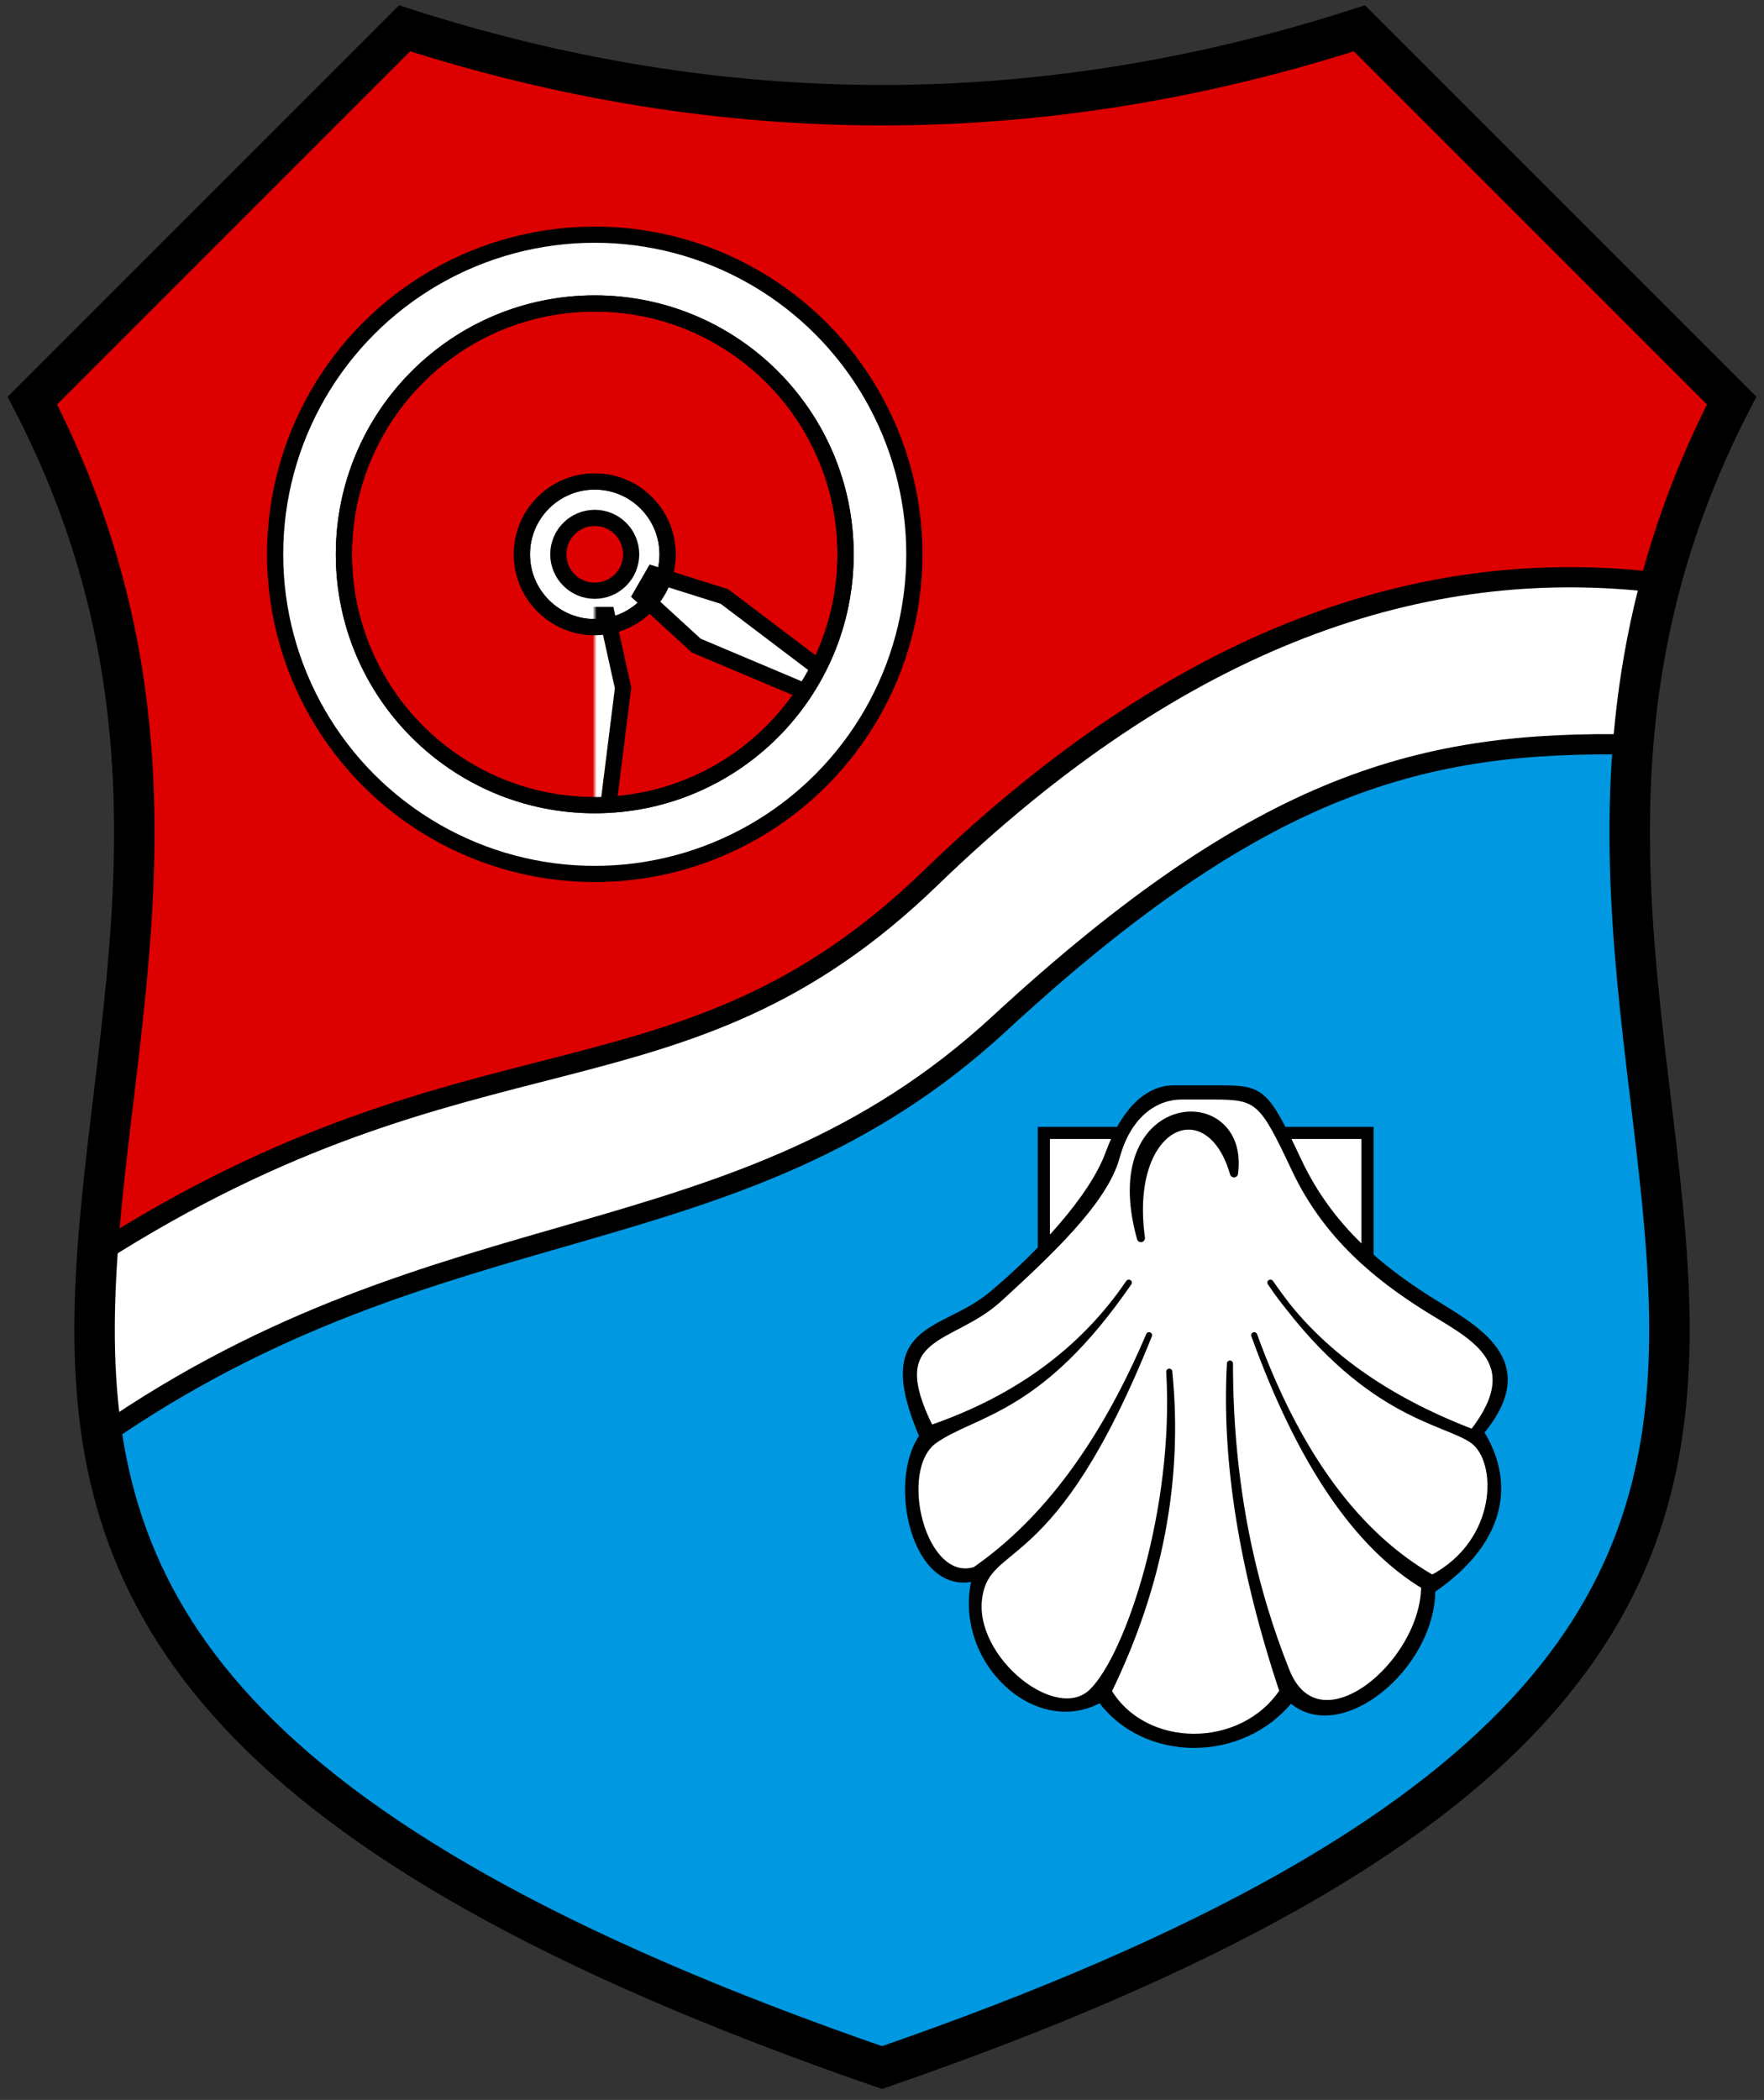
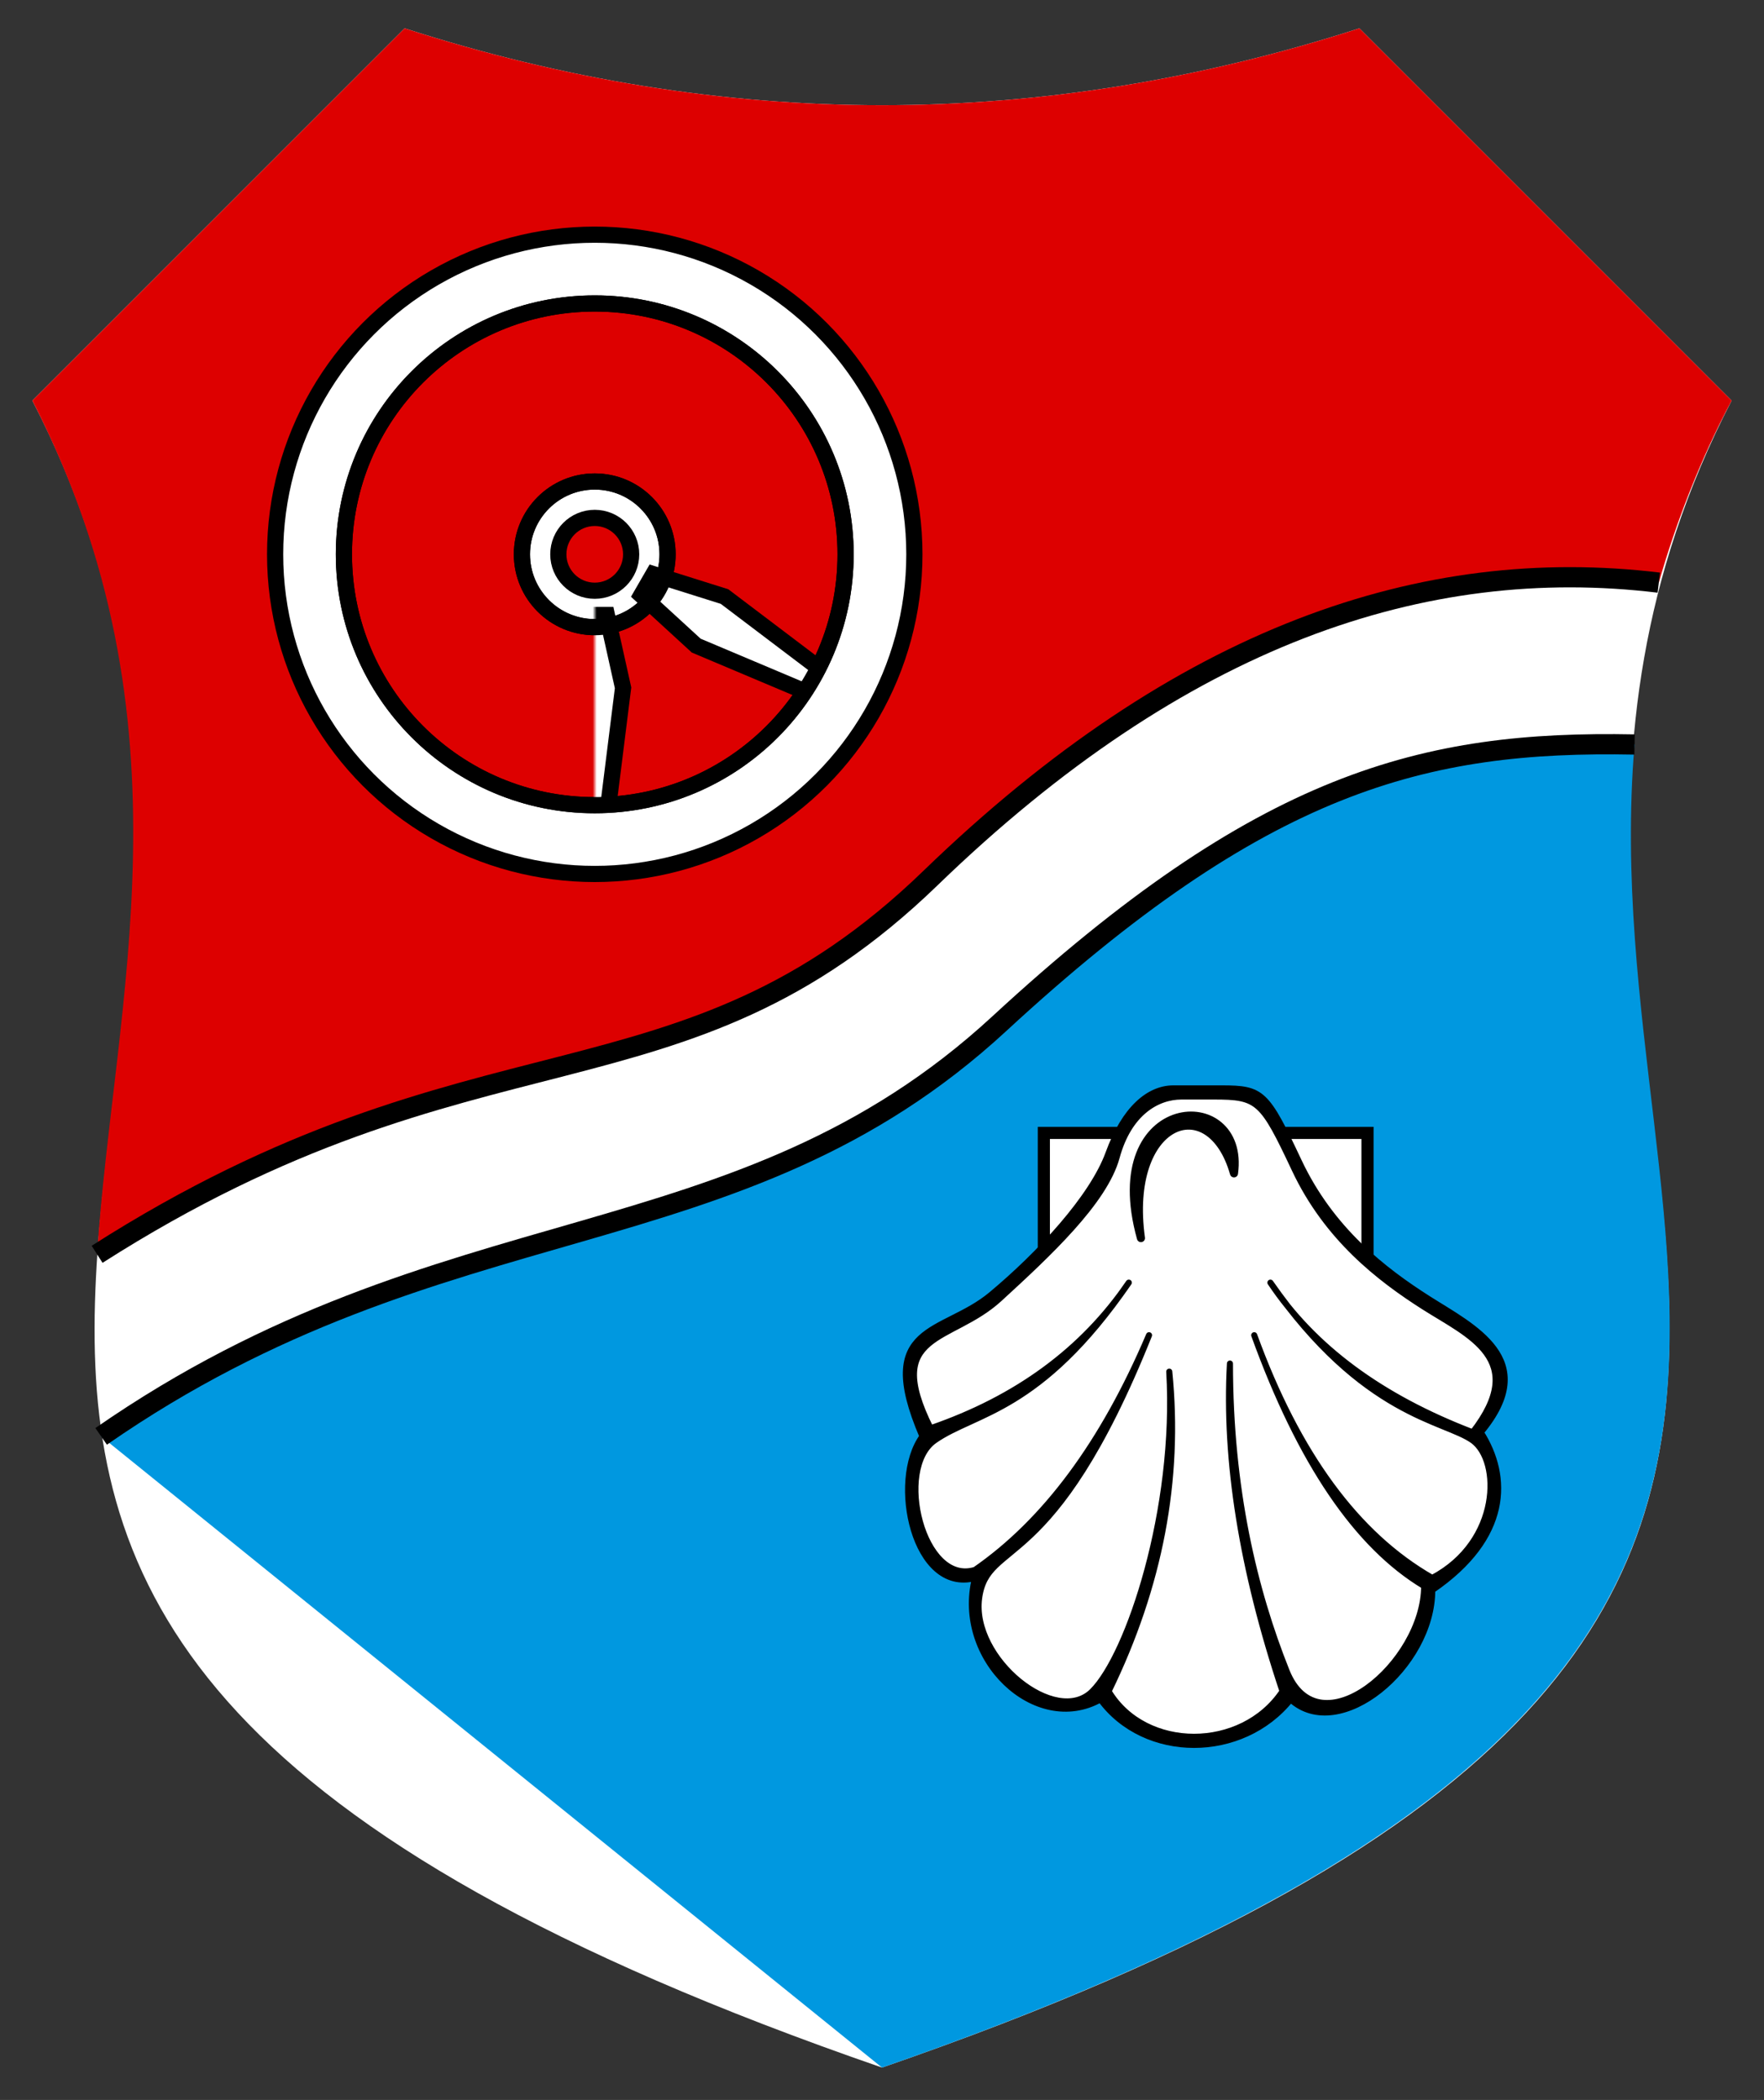
<svg xmlns="http://www.w3.org/2000/svg" xmlns:xlink="http://www.w3.org/1999/xlink" width="436" height="519" viewBox="0 0 436 519">
  <rect x="0" y="0" width="436" height="519" fill="#333333" stroke="none" />
  <defs>
    <mask id="mask">
      <circle cx="0" cy="0" r="62" fill="white" />
      <circle cx="0" cy="0" r="18" />
    </mask>
  </defs>
  <path d="M 8,99 c 91,176 -120,298 210,412 330,-114 119,-236 210,-412 l -92,-92 q -118,38 -236,0 z" style="fill:white" />
  <path d="M 8,99 c 41,80 20,149 16,211 94,-60 144,-33 206,-93 s 122,-80 180,-73  c 4,-14 10,-30 18,-45 l -92,-92 q -118,38 -236,0 z" style="fill:#DD0000" />
-   <path d="M 25,355 c 85,-59 157,-42 222,-102 s 105,-70 157,-69 c -11,132 88,232 -186,327  c -143,-49 -184,-100 -193,-156 z" style="fill:#0098E0" />
-   <path d="M 8,99 c 91,176 -120,298 210,412 330,-114 119,-236 210,-412 l -92,-92 q -118,38 -236,0 z" style="stroke:black; fill:none; stroke-width:10" />
+   <path d="M 25,355 c 85,-59 157,-42 222,-102 s 105,-70 157,-69 c -11,132 88,232 -186,327  z" style="fill:#0098E0" />
  <path d="M 24,310 c 94,-60 144,-33 206,-93 S 352,137 410,144   M 25,355 c 85,-59 157,-42 222,-102 S 352,183 404,184" style="stroke:black; fill:none; stroke-width:5" />
  <g style="stroke:black; fill:white;">
    <g id="rad" transform="translate(147,137)" style="stroke-width:4">
      <circle cx="0" cy="0" r="79" />
      <circle cx="0" cy="0" r="62" fill="#DD0000" />
      <circle cx="0" cy="0" r="18" />
      <circle cx="0" cy="0" r="9" fill="#DD0000" />
      <g mask="url(#mask)">
        <path id="speiche" d="M -3,15 h6 l 4,18 -4,32 h-6 l -4,-32 z" />
        <use xlink:href="#speiche" transform="rotate(60)" />
        <use xlink:href="#speiche" transform="rotate(120)" />
        <use xlink:href="#speiche" transform="rotate(180)" />
        <use xlink:href="#speiche" transform="rotate(240)" />
        <use xlink:href="#speiche" transform="rotate(300)" />
      </g>
      <circle cx="0" cy="0" r="62" fill="none" />
      <circle cx="0" cy="0" r="18" fill="none" />
    </g>
    <g id="muschel" transform="translate(296,0)">
      <path d="M -38,320 v-40 h80 v40" style="stroke-width:3" />
      <path d="M -6,269 h12 c10,0 11,1 19,18 s 21,27 32,34 28,15 13,33   c 7,11 7,26 -12,39 c 0,19 -23,38 -35,27 c -12,15 -36,15 -47,0 c -16,9 -36,-10 -31,-30   c -15,4 -21,-24 -13,-35 c -12,-28 5,-25 17,-35 s 25,-24 29,-35 10,-16 16,-16 z" style="stroke:none" />
      <path d="M -6,269 h12 c10,0 11,1 19,18 s 21,27 32,34 28,15 13,33   c 7,11 7,26 -12,39 c 0,19 -23,38 -35,27 c -12,15 -36,15 -47,0 c -16,9 -36,-10 -31,-30   c -15,4 -21,-24 -13,-35 c -12,-28 5,-25 17,-35 s 25,-24 29,-35 10,-16 16,-16 z   M -4,271 h8 c11,0 12,1 20,18 s 21,27 32,34 26,13 12,31 q -34,-13 -50,-37   c 23,33 43,34 50,39 s 7,25 -10,34 q -28,-16 -44,-60 17,47 42,62   c 0,19 -26,41 -34,21 s -14,-45 -14,-76 q -2,36 13,81 c -10,15 -34,15 -43,0   q 19,-39 15,-79 c 2,34 -10,70 -19,79 s -30,-8 -28,-23 18,-5 42,-65 q -17,40 -43,58   c -13,4 -20,-25 -10,-32 s 26,-7 48,-39 q -17,25 -49,36   c -12,-24 5,-21 17,-32 s 26,-24 29,-35 10,-15 16,-15 z" style="stroke-width:1.5; fill:black; stroke-linejoin:round; fill-rule:evenodd" />
      <path d="M -14,306 c-10,-36 26,-38 23,-16 -6,-21 -27,-13 -23,16" style="stroke-width:2; stroke-linejoin:round; stroke-linecap:round; fill:black" />
    </g>
  </g>
</svg>